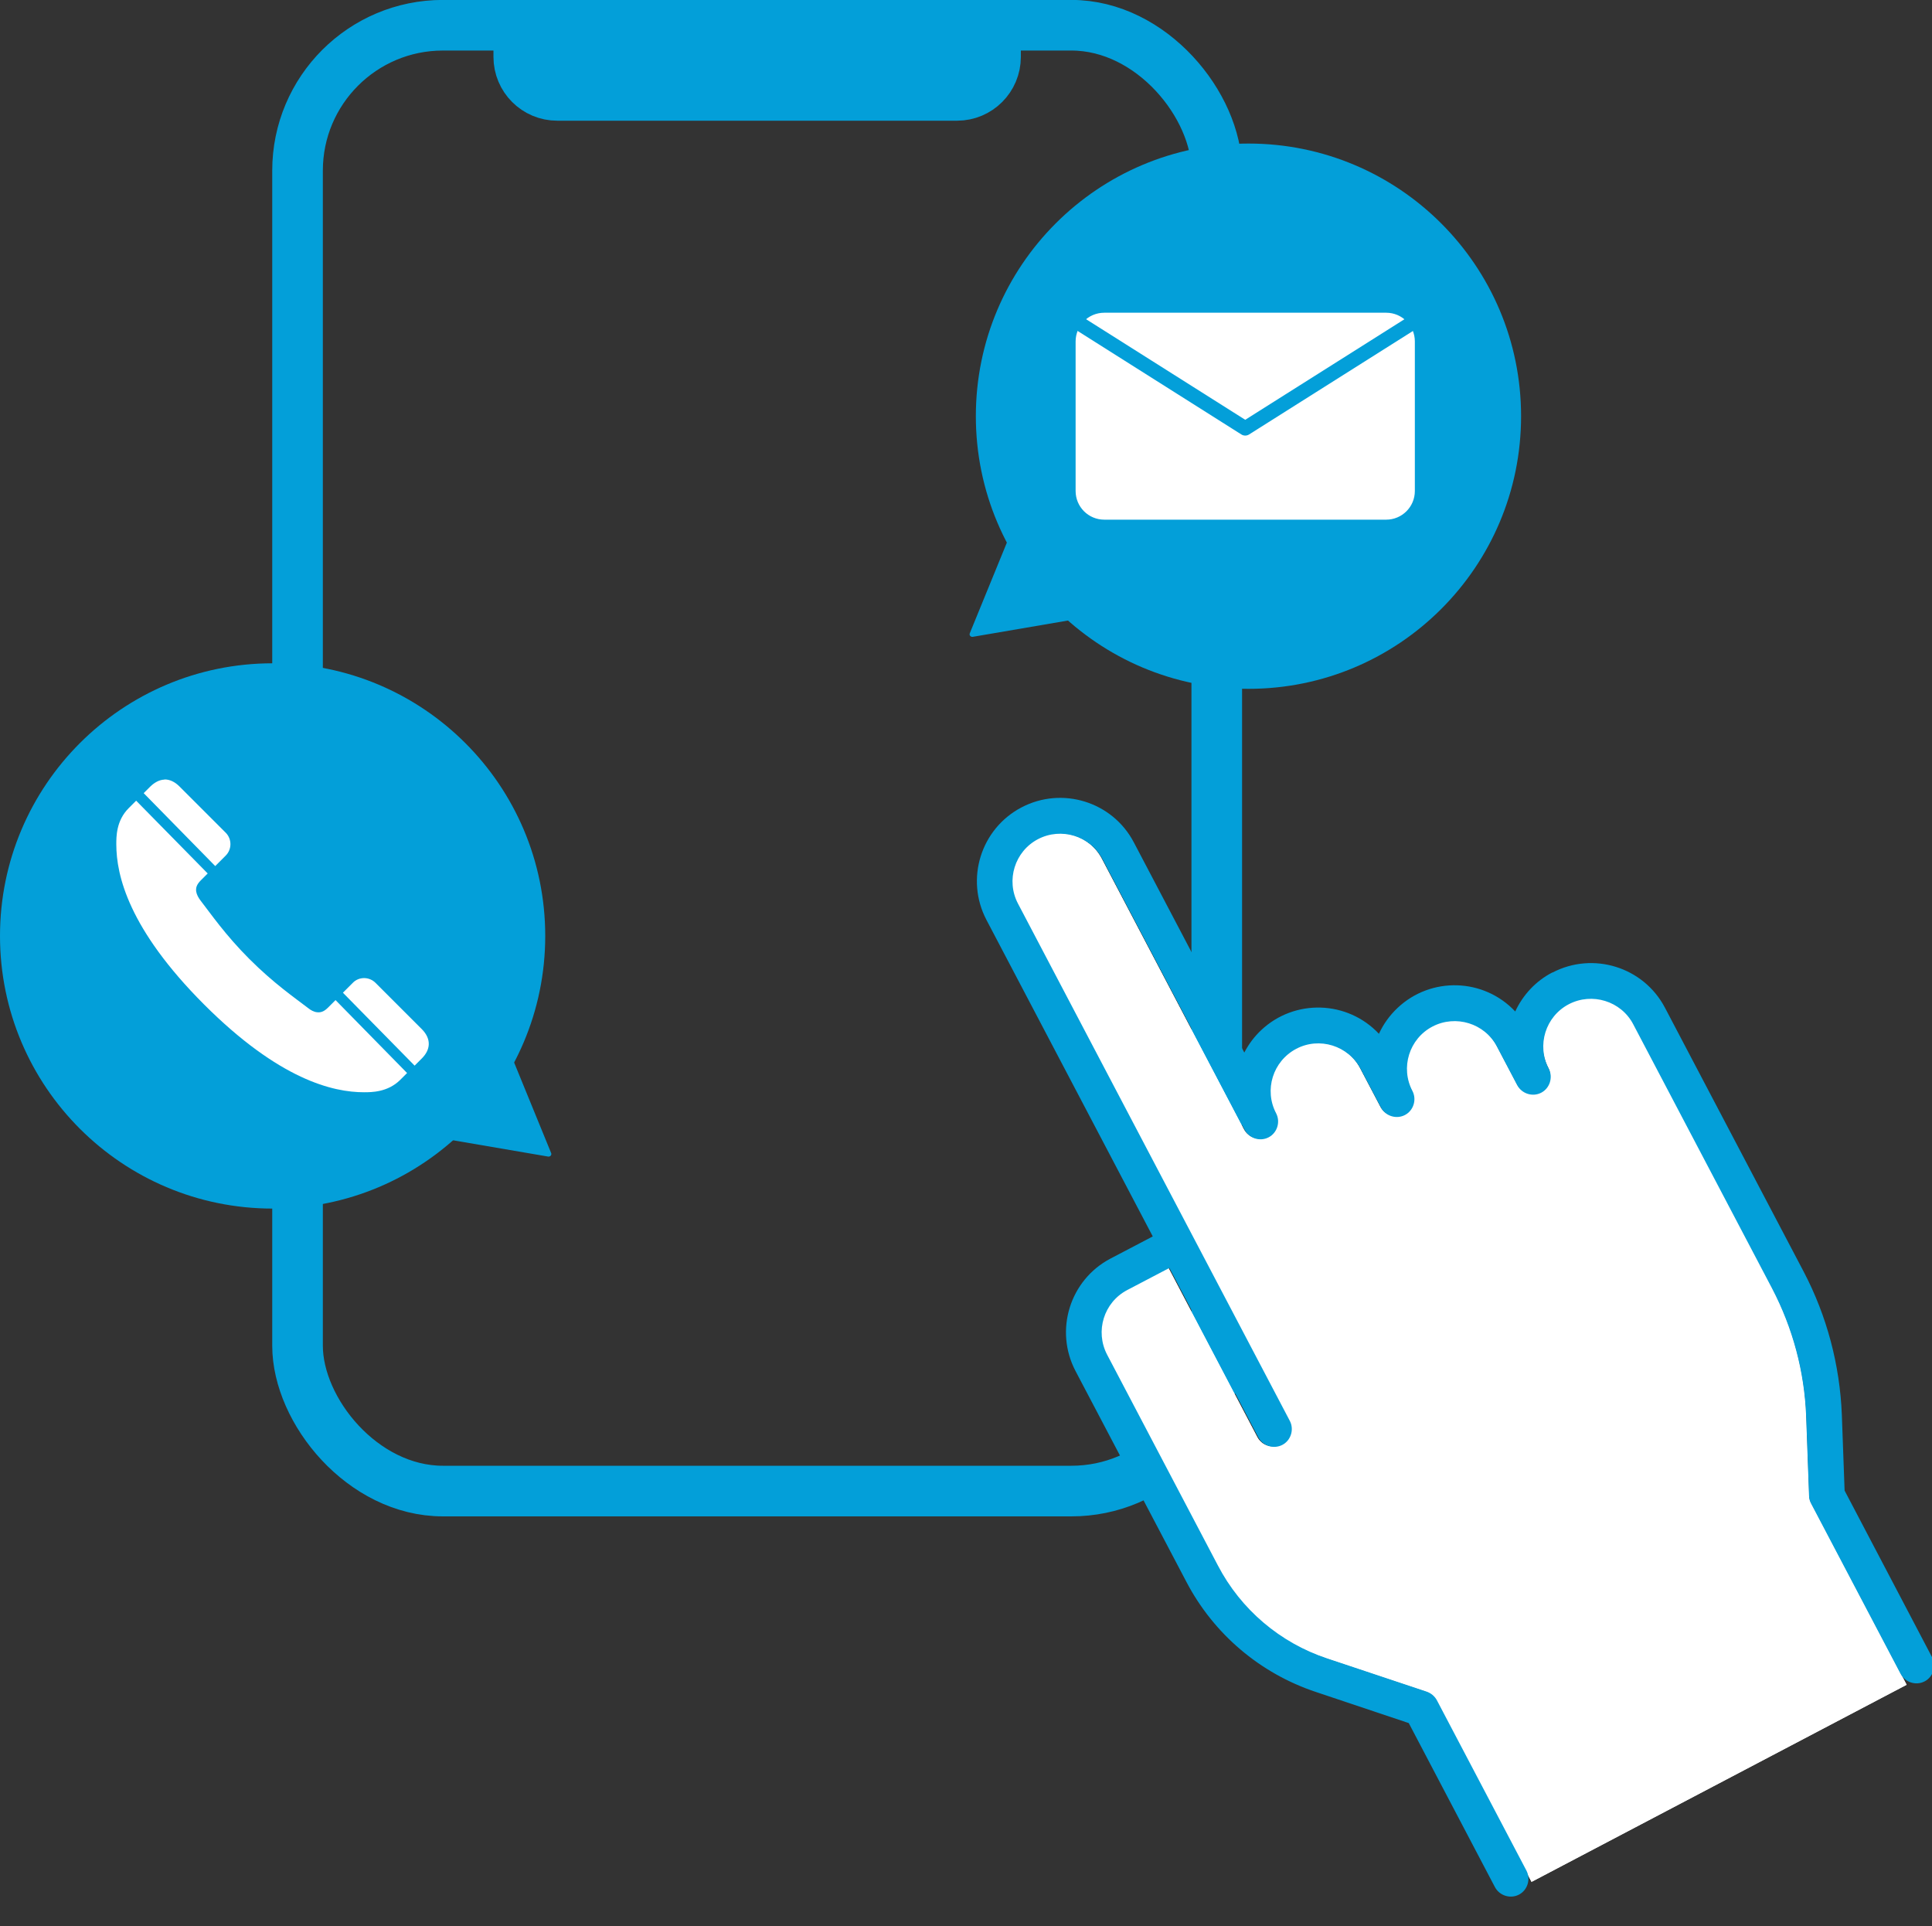
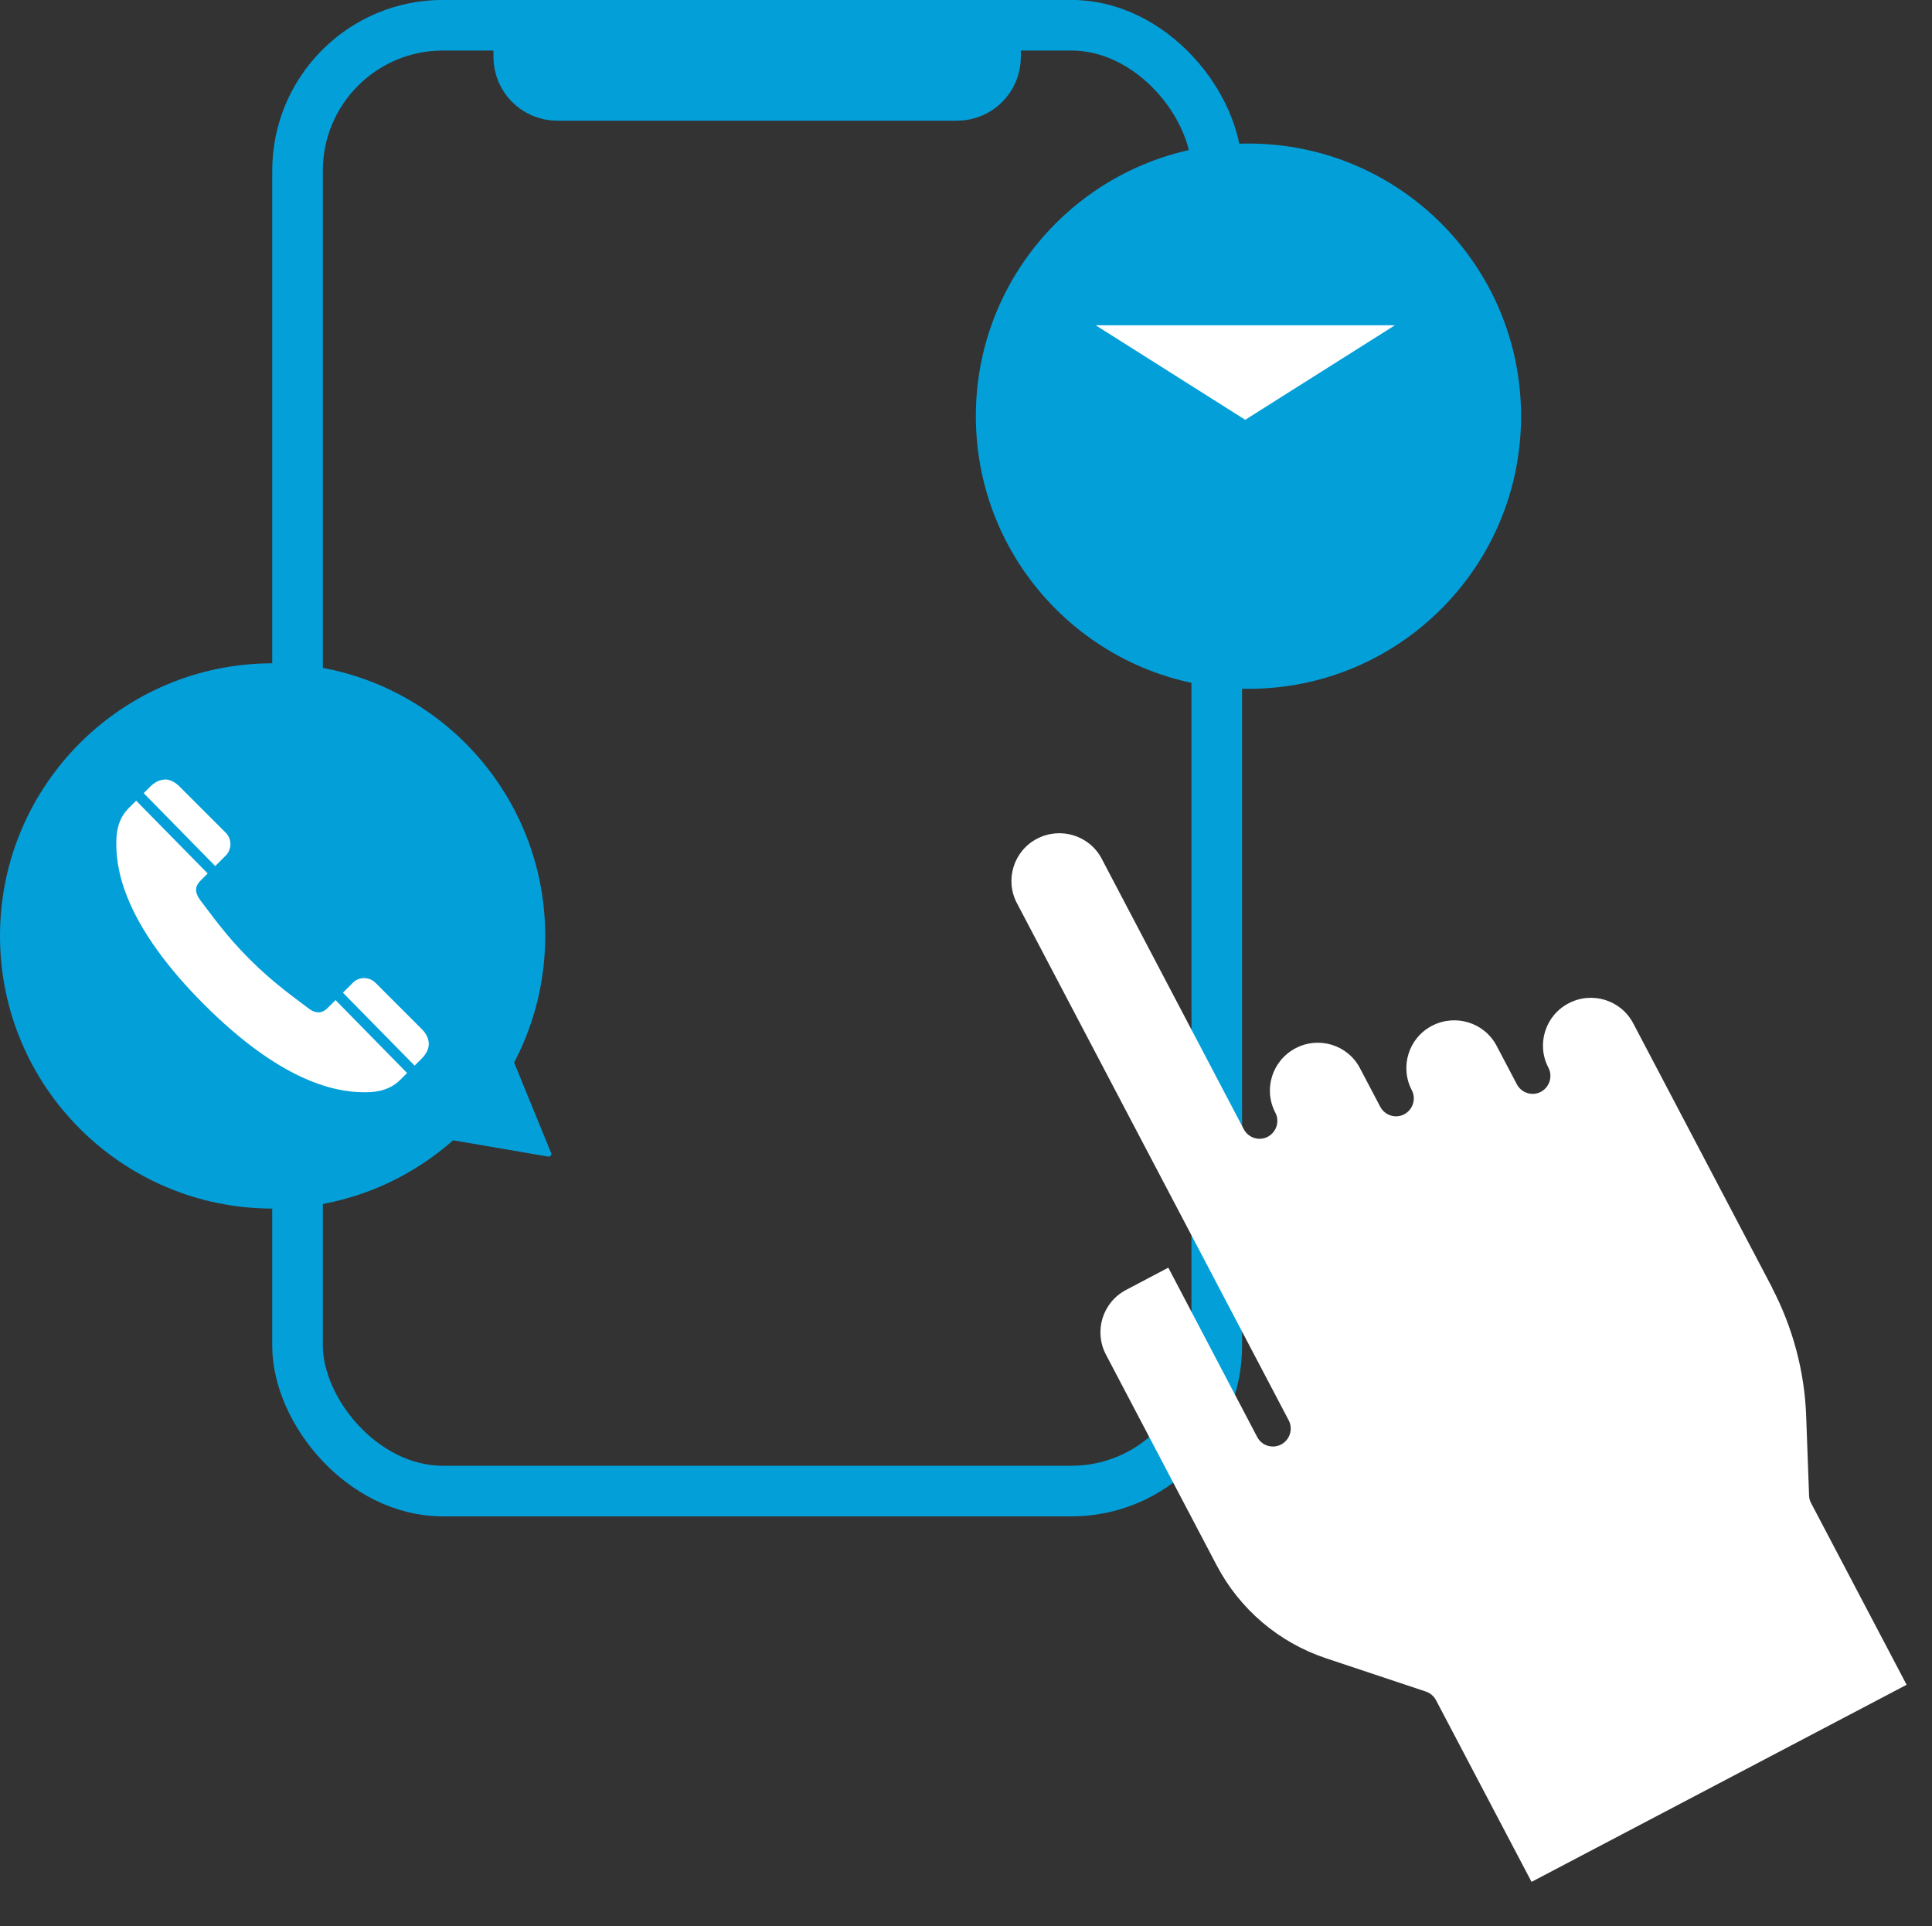
<svg xmlns="http://www.w3.org/2000/svg" viewBox="0 0 125.58 125.18">
  <rect x="0" y="0" width="125.58" height="125.18" fill="#333333" stroke="none" />
  <defs>
    <style>
      .cls-1 {
        stroke: #c6c6c6;
        stroke-miterlimit: 10;
        stroke-width: 10.97px;
      }

      .cls-1, .cls-2 {
        fill: none;
      }

      .cls-3, .cls-4, .cls-5, .cls-6 {
        fill: #fff;
      }

      .cls-4 {
        stroke-width: .94px;
      }

      .cls-4, .cls-5, .cls-2, .cls-6 {
        stroke: #039fd9;
        stroke-linecap: round;
        stroke-linejoin: round;
      }

      .cls-7 {
        fill: #039fd9;
      }

      .cls-5 {
        stroke-width: .79px;
      }

      .cls-2, .cls-6 {
        stroke-width: 3.29px;
      }

      .cls-8 {
        clip-path: url(#clippath);
      }
    </style>
    <clipPath id="clippath">
-       <path class="cls-3" d="M115.19,83.71c1.34,2.57,2.1,5.4,2.21,8.29l.19,5.2c0,.17.05.34.13.49l6.21,11.81-24.38,12.81-6.21-11.81c-.14-.26-.37-.46-.66-.56l-6.48-2.16c-3.07-1.02-5.62-3.19-7.12-6.05l-7.2-13.7c-.79-1.52-.21-3.39,1.31-4.19l2.75-1.45,5.78,11.01c.3.57,1,.78,1.56.48s.78-1,.49-1.56l-17.67-33.62c-.8-1.52-.21-3.4,1.31-4.19s3.4-.22,4.2,1.3l9.24,17.59c.3.56,1,.78,1.56.48s.78-1,.49-1.56c-.8-1.52-.21-3.39,1.31-4.19s3.4-.22,4.19,1.3l1.32,2.51c.3.56,1,.78,1.56.48s.78-1,.49-1.56c-.8-1.52-.21-3.4,1.31-4.19s3.4-.22,4.2,1.3l1.32,2.51c.3.56,1,.78,1.56.48s.78-1,.49-1.56c-.8-1.52-.21-3.4,1.31-4.19,1.52-.8,3.4-.22,4.2,1.3l9.03,17.18Z" />
-     </clipPath>
+       </clipPath>
  </defs>
  <g id="_レイヤー_2" data-name="レイヤー 2">
    <rect class="cls-1" x="-109.01" y="-2549.72" width="485.5" height="3184.5" />
  </g>
  <g id="_レイヤー_1" data-name="レイヤー 1">
    <g>
      <g>
        <path class="cls-6" d="M33.71,2.93h31v.77c0,1.38-1.12,2.5-2.5,2.5h-25.99c-1.38,0-2.5-1.12-2.5-2.5v-.77h0Z" />
        <rect class="cls-2" x="19.34" y="1.64" width="59.75" height="95.27" rx="9.45" ry="9.45" />
      </g>
      <g>
        <circle class="cls-7" cx="81.15" cy="27.05" r="17.72" />
-         <path class="cls-7" d="M69.89,40.25l-6.66,1.14c-.14.02-.25-.11-.19-.24l2.56-6.26" />
      </g>
      <g>
        <circle class="cls-7" cx="17.72" cy="60.83" r="17.72" />
        <path class="cls-7" d="M28.97,74.03l6.66,1.14c.14.02.25-.11.19-.24l-2.56-6.26" />
      </g>
      <g id="layer1">
        <path id="path40973" class="cls-3" d="M10.69,50.67c-.35.01-.66.2-.92.45l-.43.43,4.65,4.74.68-.68c.41-.41.41-1.08,0-1.49l-3.01-3.01c-.29-.29-.63-.46-.98-.45ZM8.85,52.04l-.49.49c-.81.81-.8,1.86-.8,2.35,0,2.02.81,5.5,5.7,10.4,4.9,4.9,8.39,5.71,10.4,5.71.49,0,1.54,0,2.35-.8l.45-.45-4.65-4.74-.49.49c-.29.29-.5.32-.71.3-.21-.02-.42-.14-.58-.27-.86-.66-2.24-1.61-3.82-3.19-1.58-1.58-2.52-2.96-3.19-3.82-.12-.16-.24-.37-.27-.58-.02-.21.01-.42.3-.71l.45-.45-4.66-4.74ZM23.67,63.57c-.27,0-.54.1-.74.31l-.64.64,4.66,4.74.47-.47c.26-.26.44-.57.45-.92.01-.35-.16-.69-.45-.98l-3.01-3.01c-.2-.2-.47-.31-.74-.31h0Z" vector-effect="none" />
      </g>
      <g>
-         <path class="cls-5" d="M92.36,22.19v9.72c0,1.25-1.01,2.26-2.26,2.26h-18.32c-1.25,0-2.26-1.01-2.26-2.26v-9.72c0-.6.24-1.15.62-1.56.41-.43.99-.7,1.64-.7h18.32c1.25,0,2.26,1.01,2.26,2.26Z" />
        <polyline class="cls-4" points="91.55 21.14 80.94 27.84 70.34 21.14" />
      </g>
    </g>
    <g>
      <g>
        <path class="cls-3" d="M115.19,83.71c1.34,2.57,2.1,5.4,2.21,8.29l.19,5.2c0,.17.05.34.13.49l6.21,11.81-24.38,12.81-6.21-11.81c-.14-.26-.37-.46-.66-.56l-6.48-2.16c-3.07-1.02-5.62-3.19-7.12-6.05l-7.2-13.7c-.79-1.52-.21-3.39,1.31-4.19l2.75-1.45,5.78,11.01c.3.57,1,.78,1.56.48s.78-1,.49-1.56l-17.67-33.62c-.8-1.52-.21-3.4,1.31-4.19s3.4-.22,4.2,1.3l9.24,17.59c.3.56,1,.78,1.56.48s.78-1,.49-1.56c-.8-1.52-.21-3.39,1.31-4.19s3.4-.22,4.19,1.3l1.32,2.51c.3.56,1,.78,1.56.48s.78-1,.49-1.56c-.8-1.52-.21-3.4,1.31-4.19s3.4-.22,4.2,1.3l1.32,2.51c.3.56,1,.78,1.56.48s.78-1,.49-1.56c-.8-1.52-.21-3.4,1.31-4.19,1.52-.8,3.4-.22,4.2,1.3l9.03,17.18Z" />
        <g class="cls-8">
          <rect class="cls-3" x="71.2" y="44.38" width="45.02" height="78.78" transform="translate(-28.21 53.2) rotate(-27.72)" />
        </g>
      </g>
-       <path class="cls-7" d="M100.89,63.21c-1.06.55-1.9,1.45-2.4,2.53-2.05-2.18-5.48-2.28-7.65-.23-.51.48-.92,1.05-1.21,1.68-2.05-2.18-5.48-2.28-7.65-.24-.45.42-.82.92-1.1,1.46l-7.18-13.66c-1.39-2.65-4.67-3.66-7.31-2.27-2.64,1.39-3.66,4.66-2.27,7.31l10.81,20.57-2.75,1.44c-2.64,1.39-3.66,4.66-2.27,7.31l7.2,13.69c1.77,3.39,4.79,5.96,8.43,7.17l6.03,2.02,5.6,10.66c.3.56,1,.78,1.56.49s.78-1,.49-1.56l-5.82-11.07c-.14-.26-.37-.46-.66-.56l-6.47-2.16c-3.07-1.02-5.62-3.19-7.11-6.05l-7.2-13.7c-.79-1.52-.21-3.39,1.3-4.19l2.75-1.44,5.78,11.01c.3.56,1,.78,1.56.49s.78-1,.49-1.56l-17.67-33.62c-.8-1.52-.21-3.4,1.3-4.19s3.4-.21,4.19,1.3l9.24,17.59c.3.56,1,.78,1.56.49s.78-1,.49-1.56c-.8-1.52-.21-3.39,1.3-4.19s3.39-.21,4.19,1.3l1.32,2.51c.3.56,1,.78,1.56.49s.78-1,.49-1.56h0c-.8-1.52-.21-3.4,1.3-4.19s3.4-.21,4.19,1.3l1.32,2.51c.3.56,1,.78,1.56.49s.78-1,.49-1.56c-.8-1.52-.21-3.4,1.3-4.19s3.4-.21,4.19,1.3l9.03,17.18c1.34,2.57,2.1,5.4,2.21,8.29l.19,5.19c0,.17.05.34.13.49l5.82,11.07c.3.56,1,.78,1.56.49s.78-1,.49-1.56l-5.69-10.84-.18-4.93c-.13-3.24-.97-6.41-2.47-9.28l-9.03-17.18c-1.39-2.64-4.66-3.66-7.31-2.28h0Z" />
    </g>
  </g>
</svg>